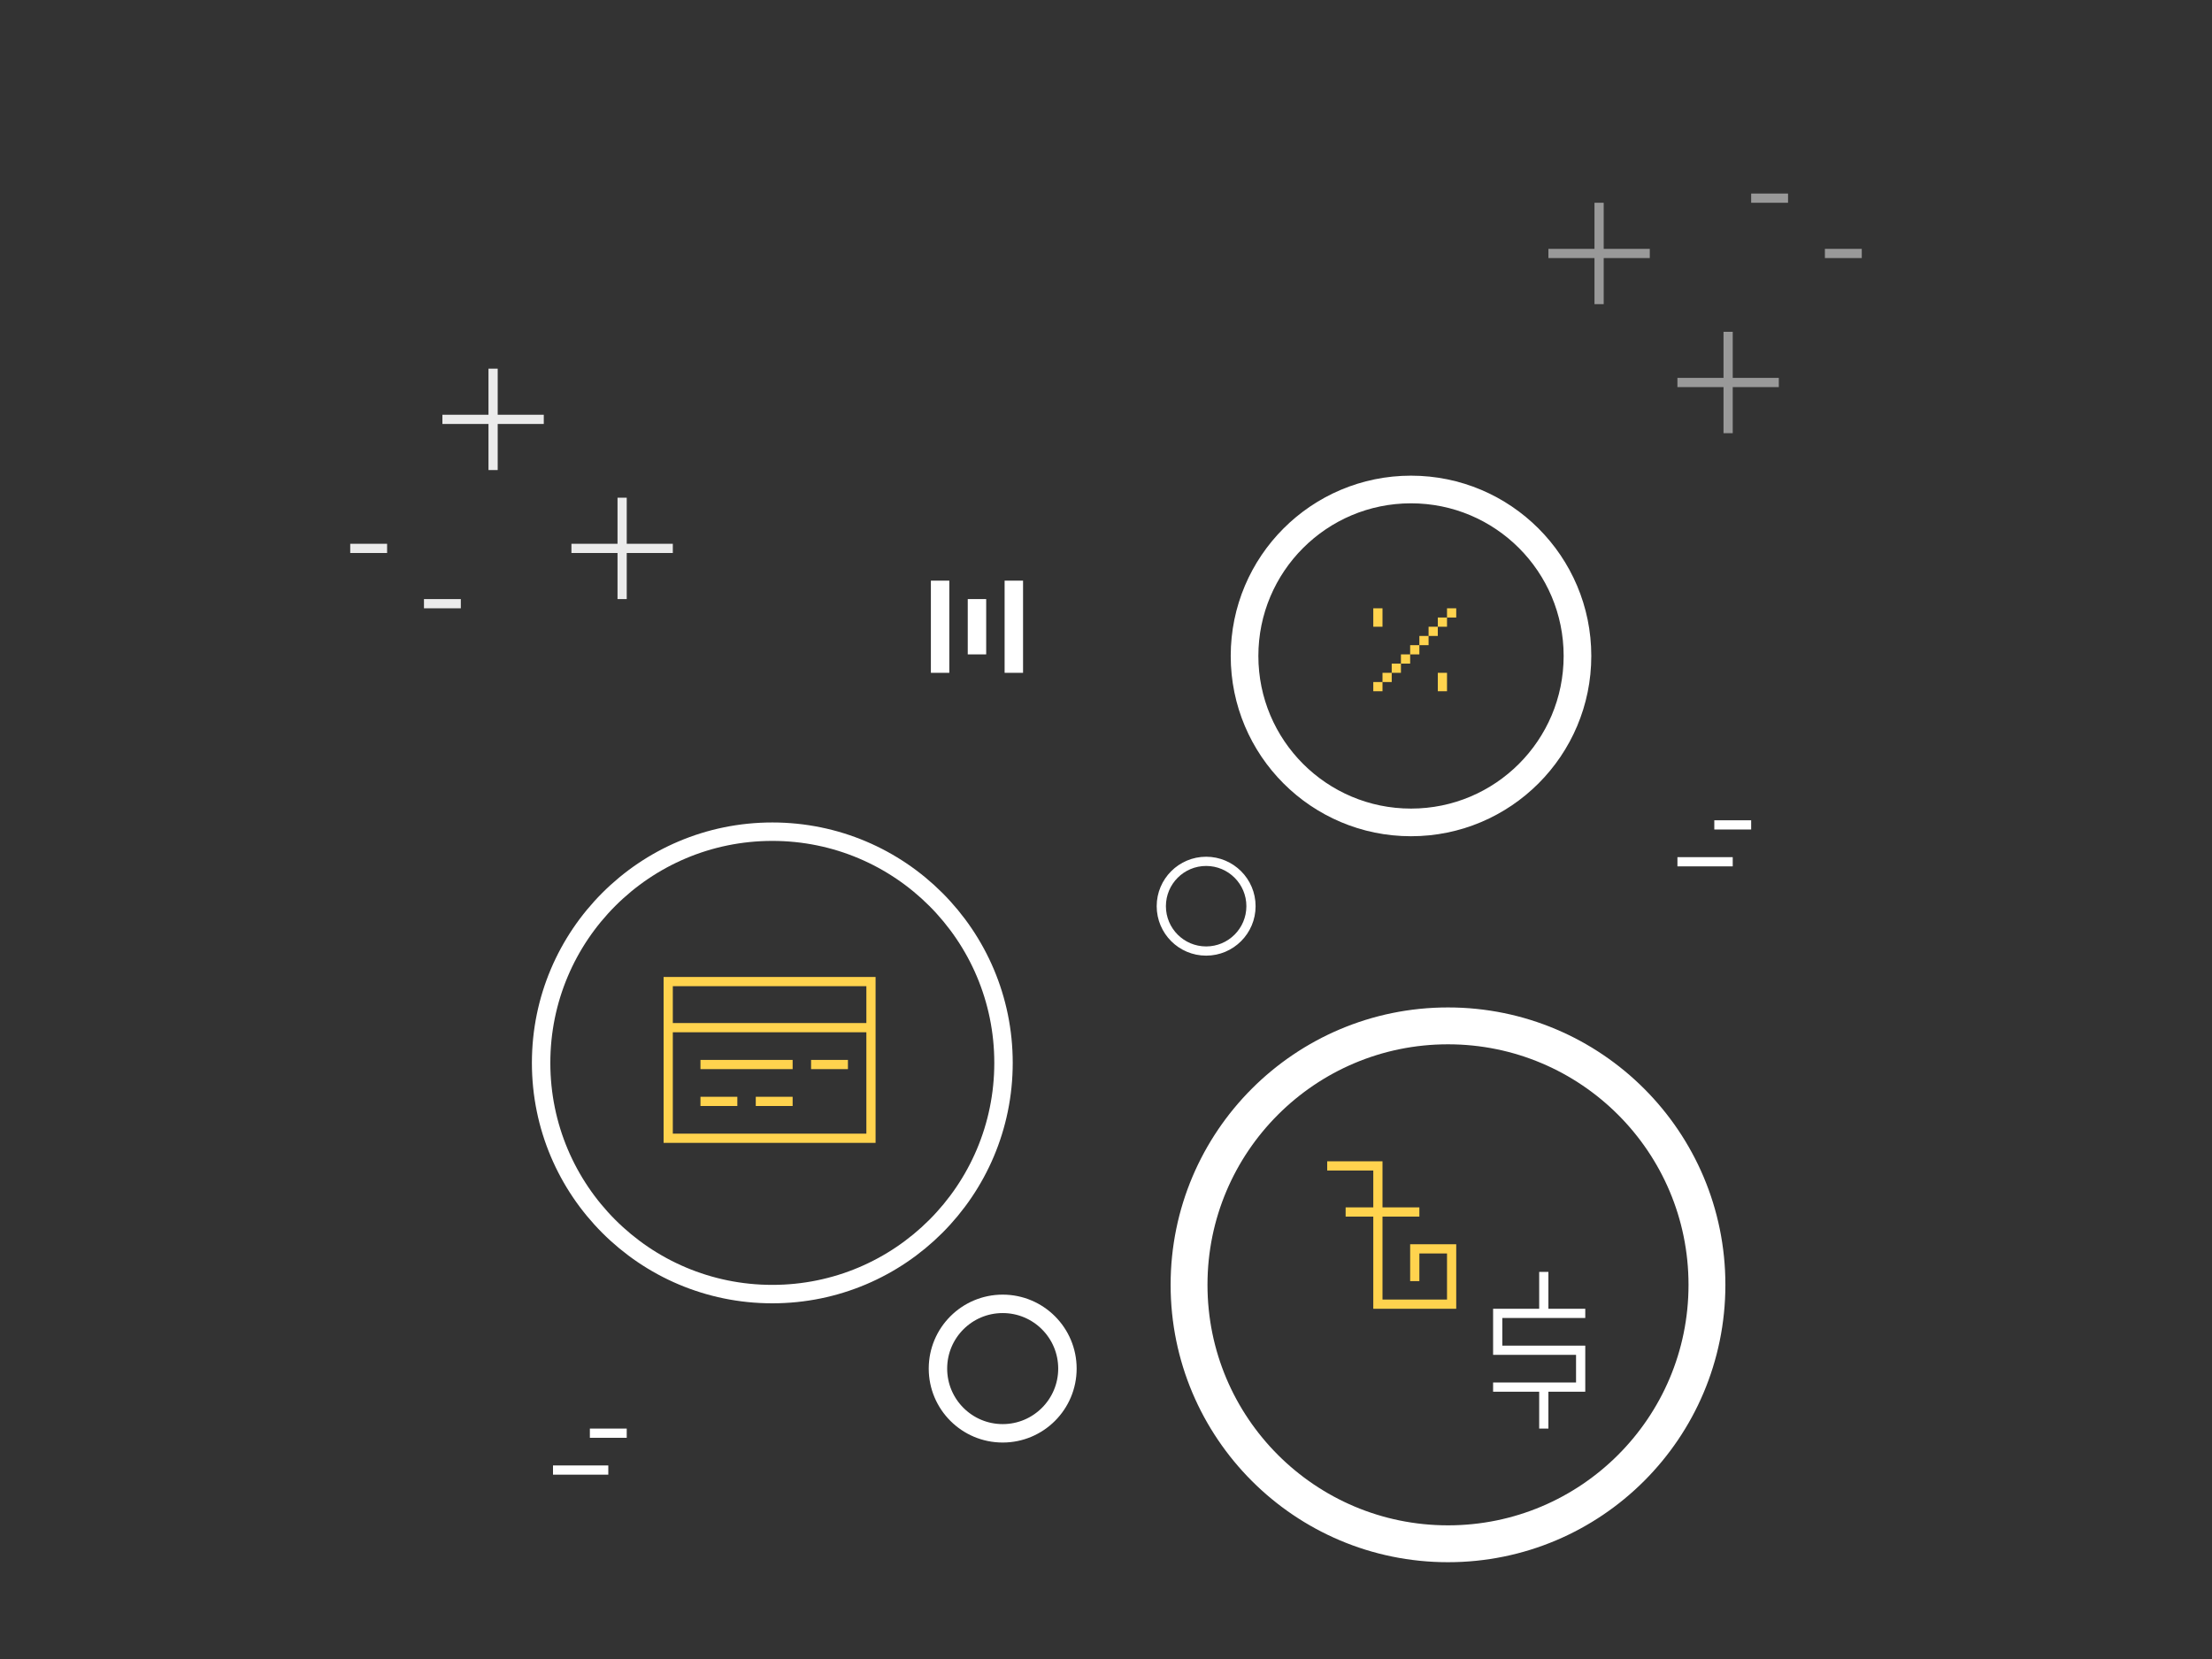
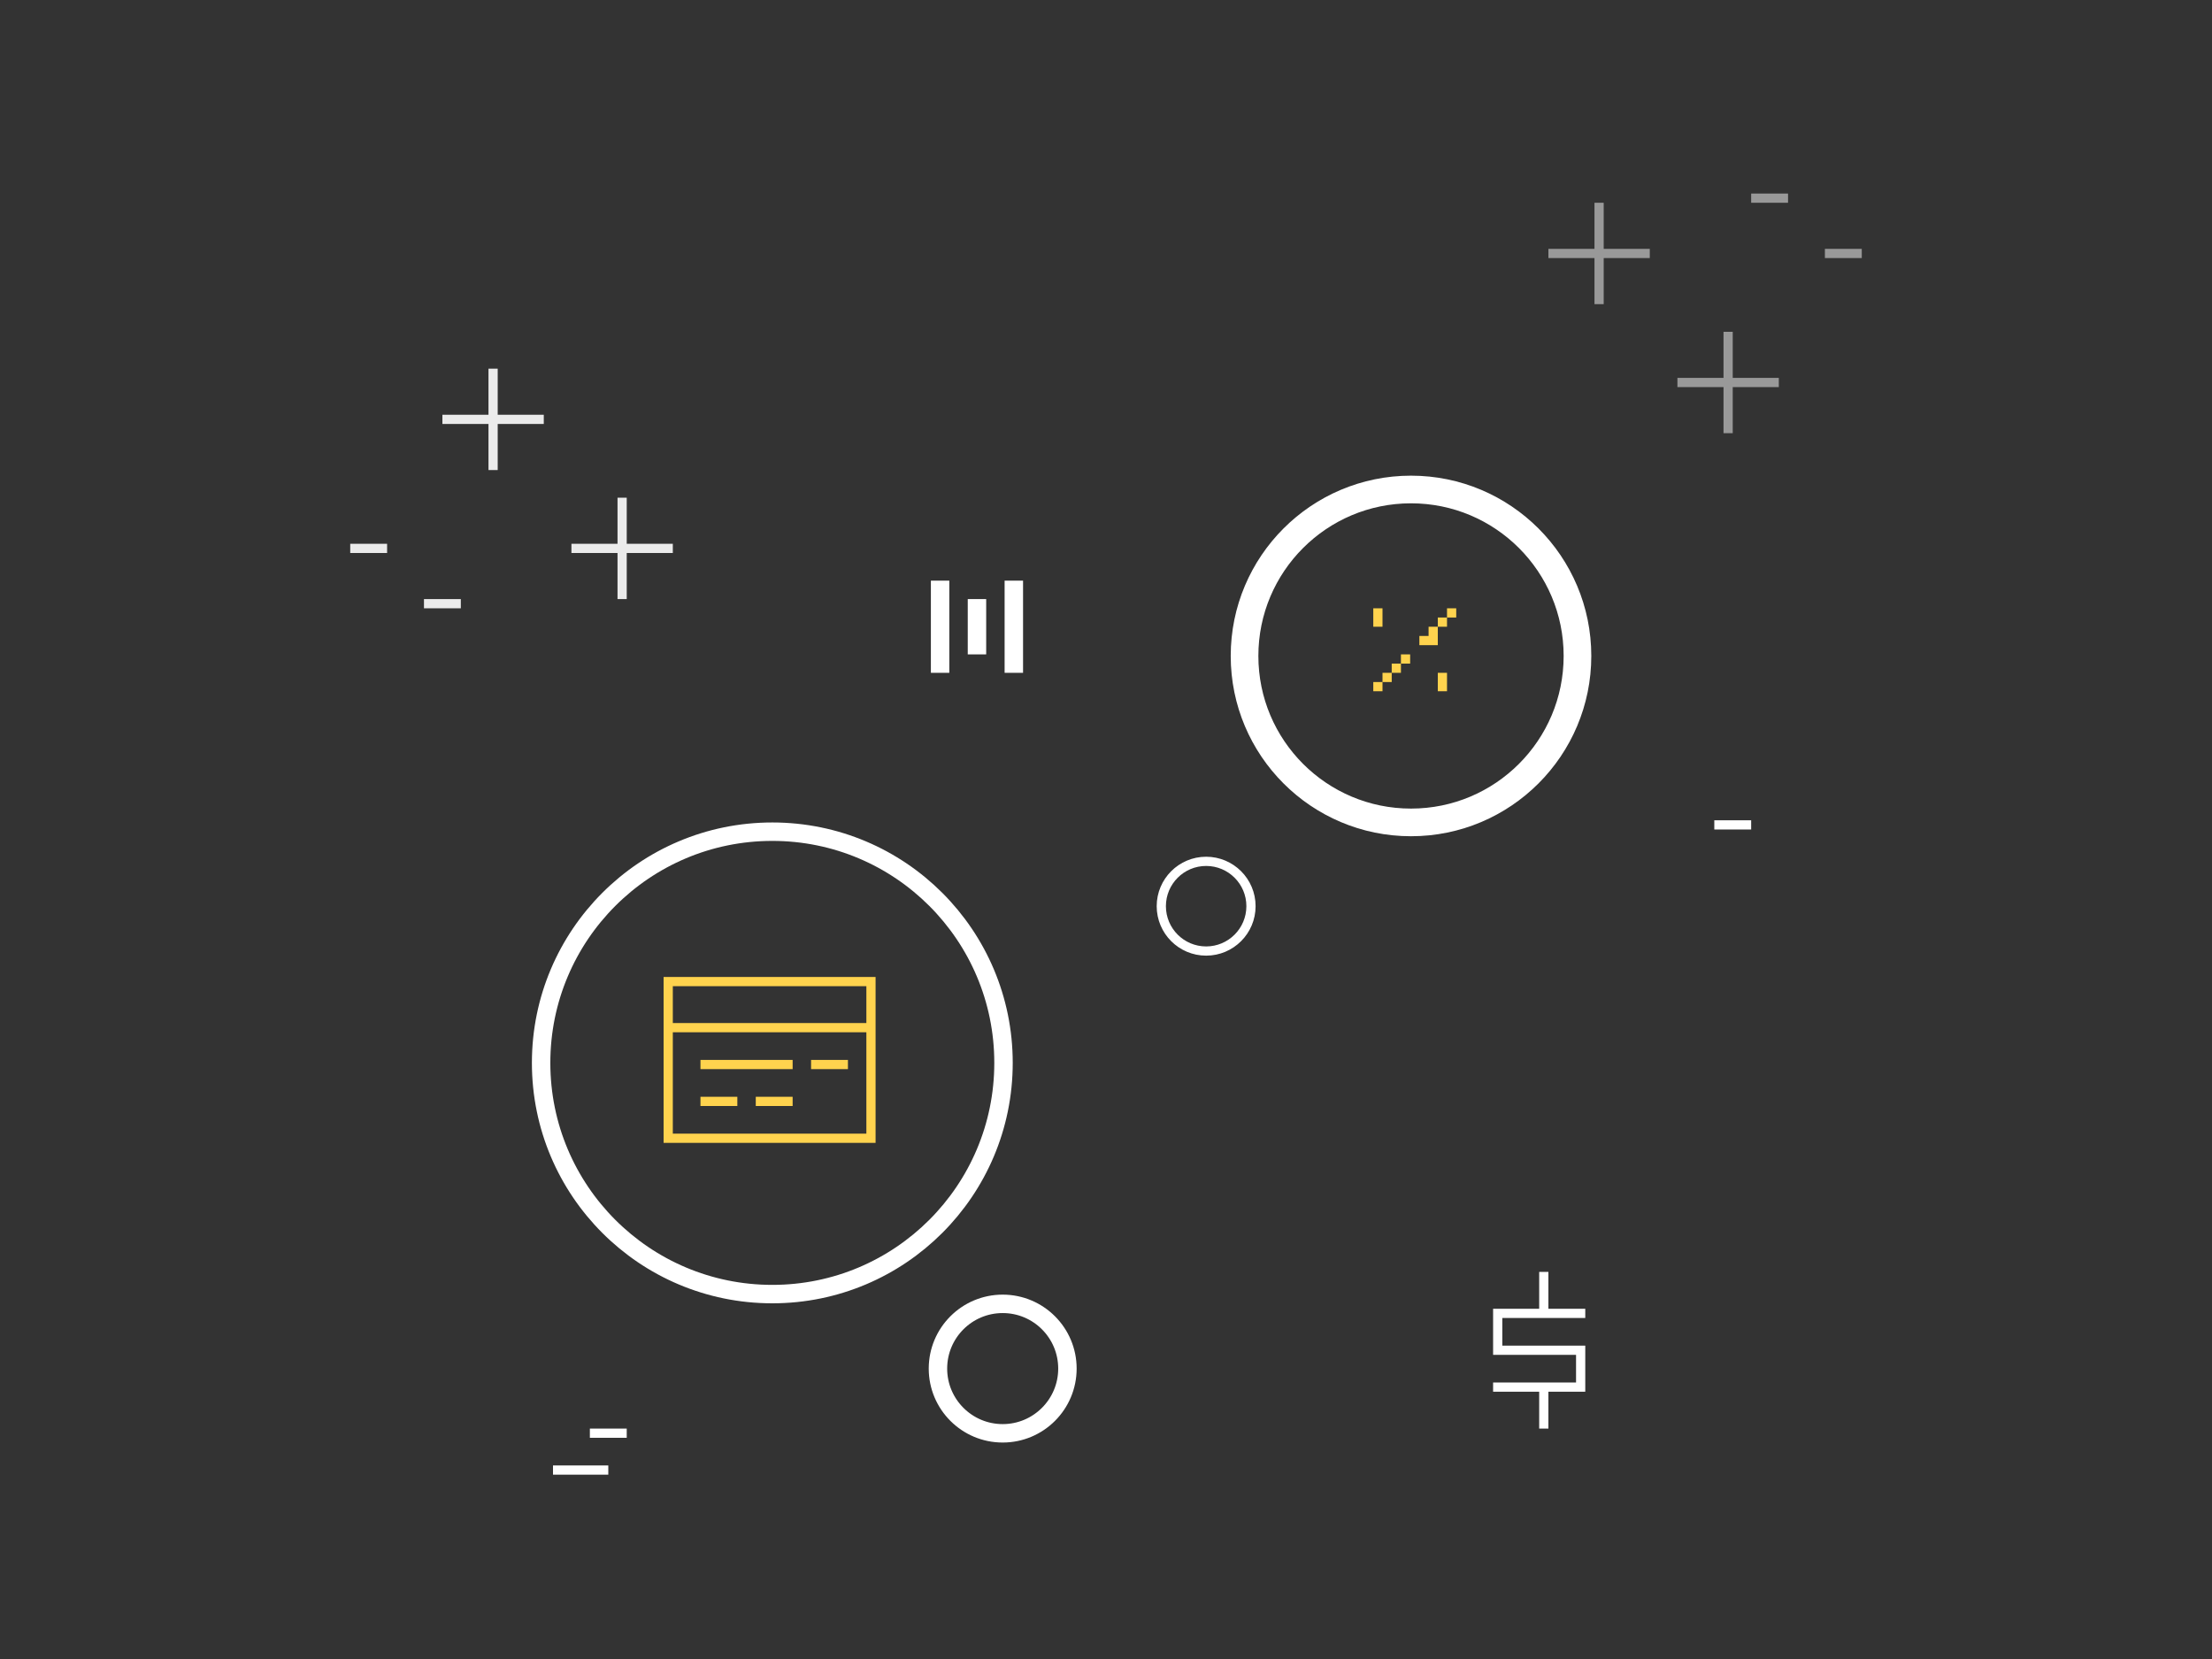
<svg xmlns="http://www.w3.org/2000/svg" version="1.1" id="Layer_1" x="0px" y="0px" width="240px" height="180px" viewBox="0 0 240 180" enable-background="new 0 0 240 180" xml:space="preserve">
  <rect x="0" y="0" width="240" height="180" fill="#333333" stroke="none" />
  <path fill="none" stroke="#FFFFFF" stroke-miterlimit="10" d="M135.731,98.319c0,2.688-2.179,4.868-4.866,4.868  c-2.687,0-4.865-2.18-4.865-4.868c0-2.685,2.179-4.864,4.865-4.864C133.553,93.455,135.731,95.635,135.731,98.319z" />
  <circle fill="none" stroke="#FFFFFF" stroke-width="2" stroke-miterlimit="10" cx="108.791" cy="148.49" r="7.024" />
-   <circle fill="none" stroke="#FFFFFF" stroke-width="4" stroke-miterlimit="10" cx="157.107" cy="139.402" r="28.096" />
  <path fill="none" stroke="#FFFFFF" stroke-width="2" stroke-miterlimit="10" d="M108.88,115.32c0,13.86-11.228,25.088-25.085,25.088  c-13.858,0-25.085-11.228-25.085-25.088c0-13.855,11.228-25.083,25.085-25.083C97.653,90.237,108.88,101.465,108.88,115.32z" />
  <circle fill="none" stroke="#FFFFFF" stroke-width="3" stroke-miterlimit="10" cx="153.093" cy="71.17" r="18.061" />
  <line fill="none" stroke="#FFFFFF" stroke-miterlimit="10" x1="68" y1="155.5" x2="64" y2="155.5" />
  <line fill="none" stroke="#FFFFFF" stroke-miterlimit="10" x1="66" y1="159.5" x2="60" y2="159.5" />
  <line fill="none" stroke="#FFFFFF" stroke-miterlimit="10" x1="190" y1="89.5" x2="186" y2="89.5" />
-   <line fill="none" stroke="#FFFFFF" stroke-miterlimit="10" x1="188" y1="93.5" x2="182" y2="93.5" />
  <path fill="none" stroke="#FFFFFF" stroke-width="2" stroke-miterlimit="10" d="M102,63v10 M106,65v6 M110,63v10" />
  <path fill="none" stroke="#FFD34E" stroke-miterlimit="10" d="M72,106.5h23 M72,111.5h23 M72,123.5h23 M72.5,106v18 M94.5,106v18   M76,115.5h10 M88,115.5h4 M76,119.5h4 M82,119.5h4" />
  <path fill="none" stroke="#FFFFFF" stroke-miterlimit="10" d="M162.5,142v5 M162,142.5h10 M162,146.5h10 M162,150.5h10 M171.5,146v5   M167.5,151v4 M167.5,138v4" />
-   <path fill="none" stroke="#FFD34E" stroke-miterlimit="10" d="M157.5,66v1 M155.5,68v1 M153.5,70v1 M151.5,72v1 M152.5,71v1   M154.5,69v1 M156.5,67v1 M149.5,74v1 M150.5,73v1 M149.5,66v2 M156.5,73v2" />
-   <path fill="none" stroke="#FFD34E" stroke-miterlimit="10" d="M149.5,126v16 M146,131.5h8 M144,126.5h6 M153,135.5h5 M149,141.5h9   M157.5,135v6 M153.5,135v4" />
+   <path fill="none" stroke="#FFD34E" stroke-miterlimit="10" d="M157.5,66v1 M155.5,68v1 v1 M151.5,72v1 M152.5,71v1   M154.5,69v1 M156.5,67v1 M149.5,74v1 M150.5,73v1 M149.5,66v2 M156.5,73v2" />
  <path opacity="0.9" fill="none" stroke="#FFFFFF" stroke-miterlimit="10" d="M50,65.5h-4 M42,59.5h-4 M59,45.5H48 M53.5,51V40   M73,59.5H62 M67.5,65V54" />
  <path opacity="0.5" fill="none" stroke="#FFFFFF" stroke-miterlimit="10" d="M190,21.5h4 M198,27.5h4 M182,41.5h11 M187.5,36v11   M168,27.5h11 M173.5,22v11" />
  <g>
</g>
  <g>
</g>
  <g>
</g>
  <g>
</g>
  <g>
</g>
  <g>
</g>
</svg>